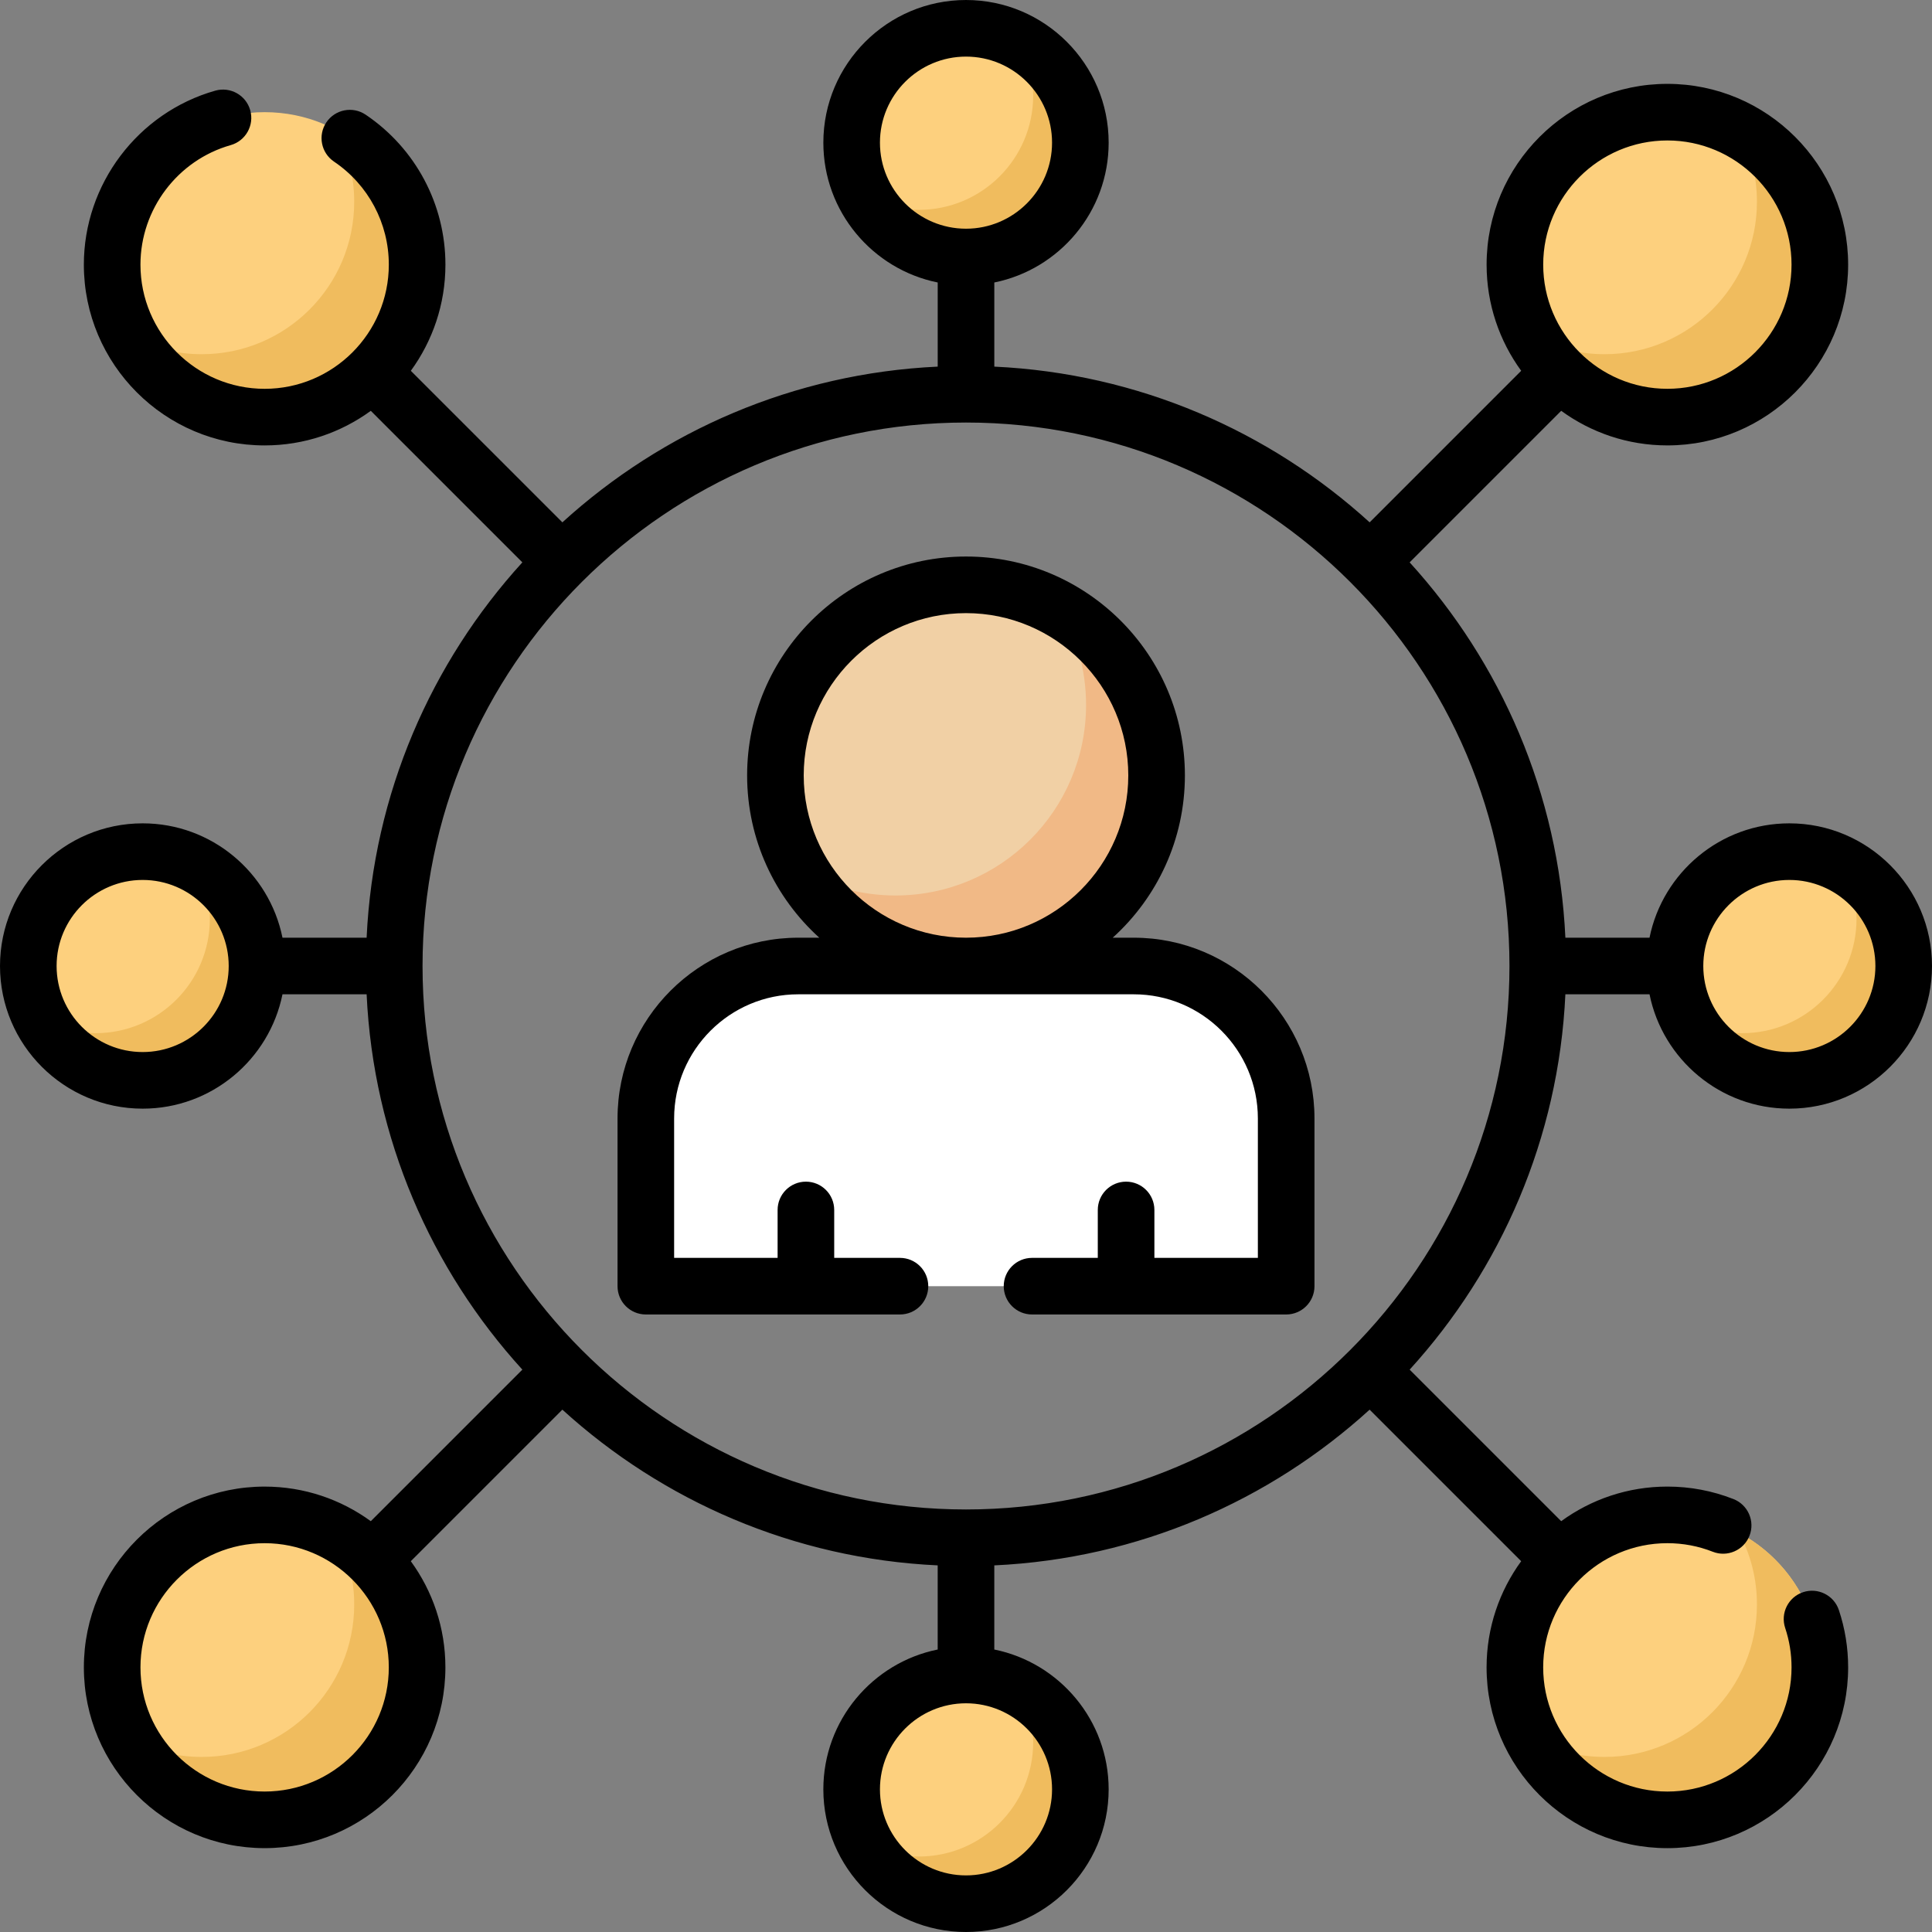
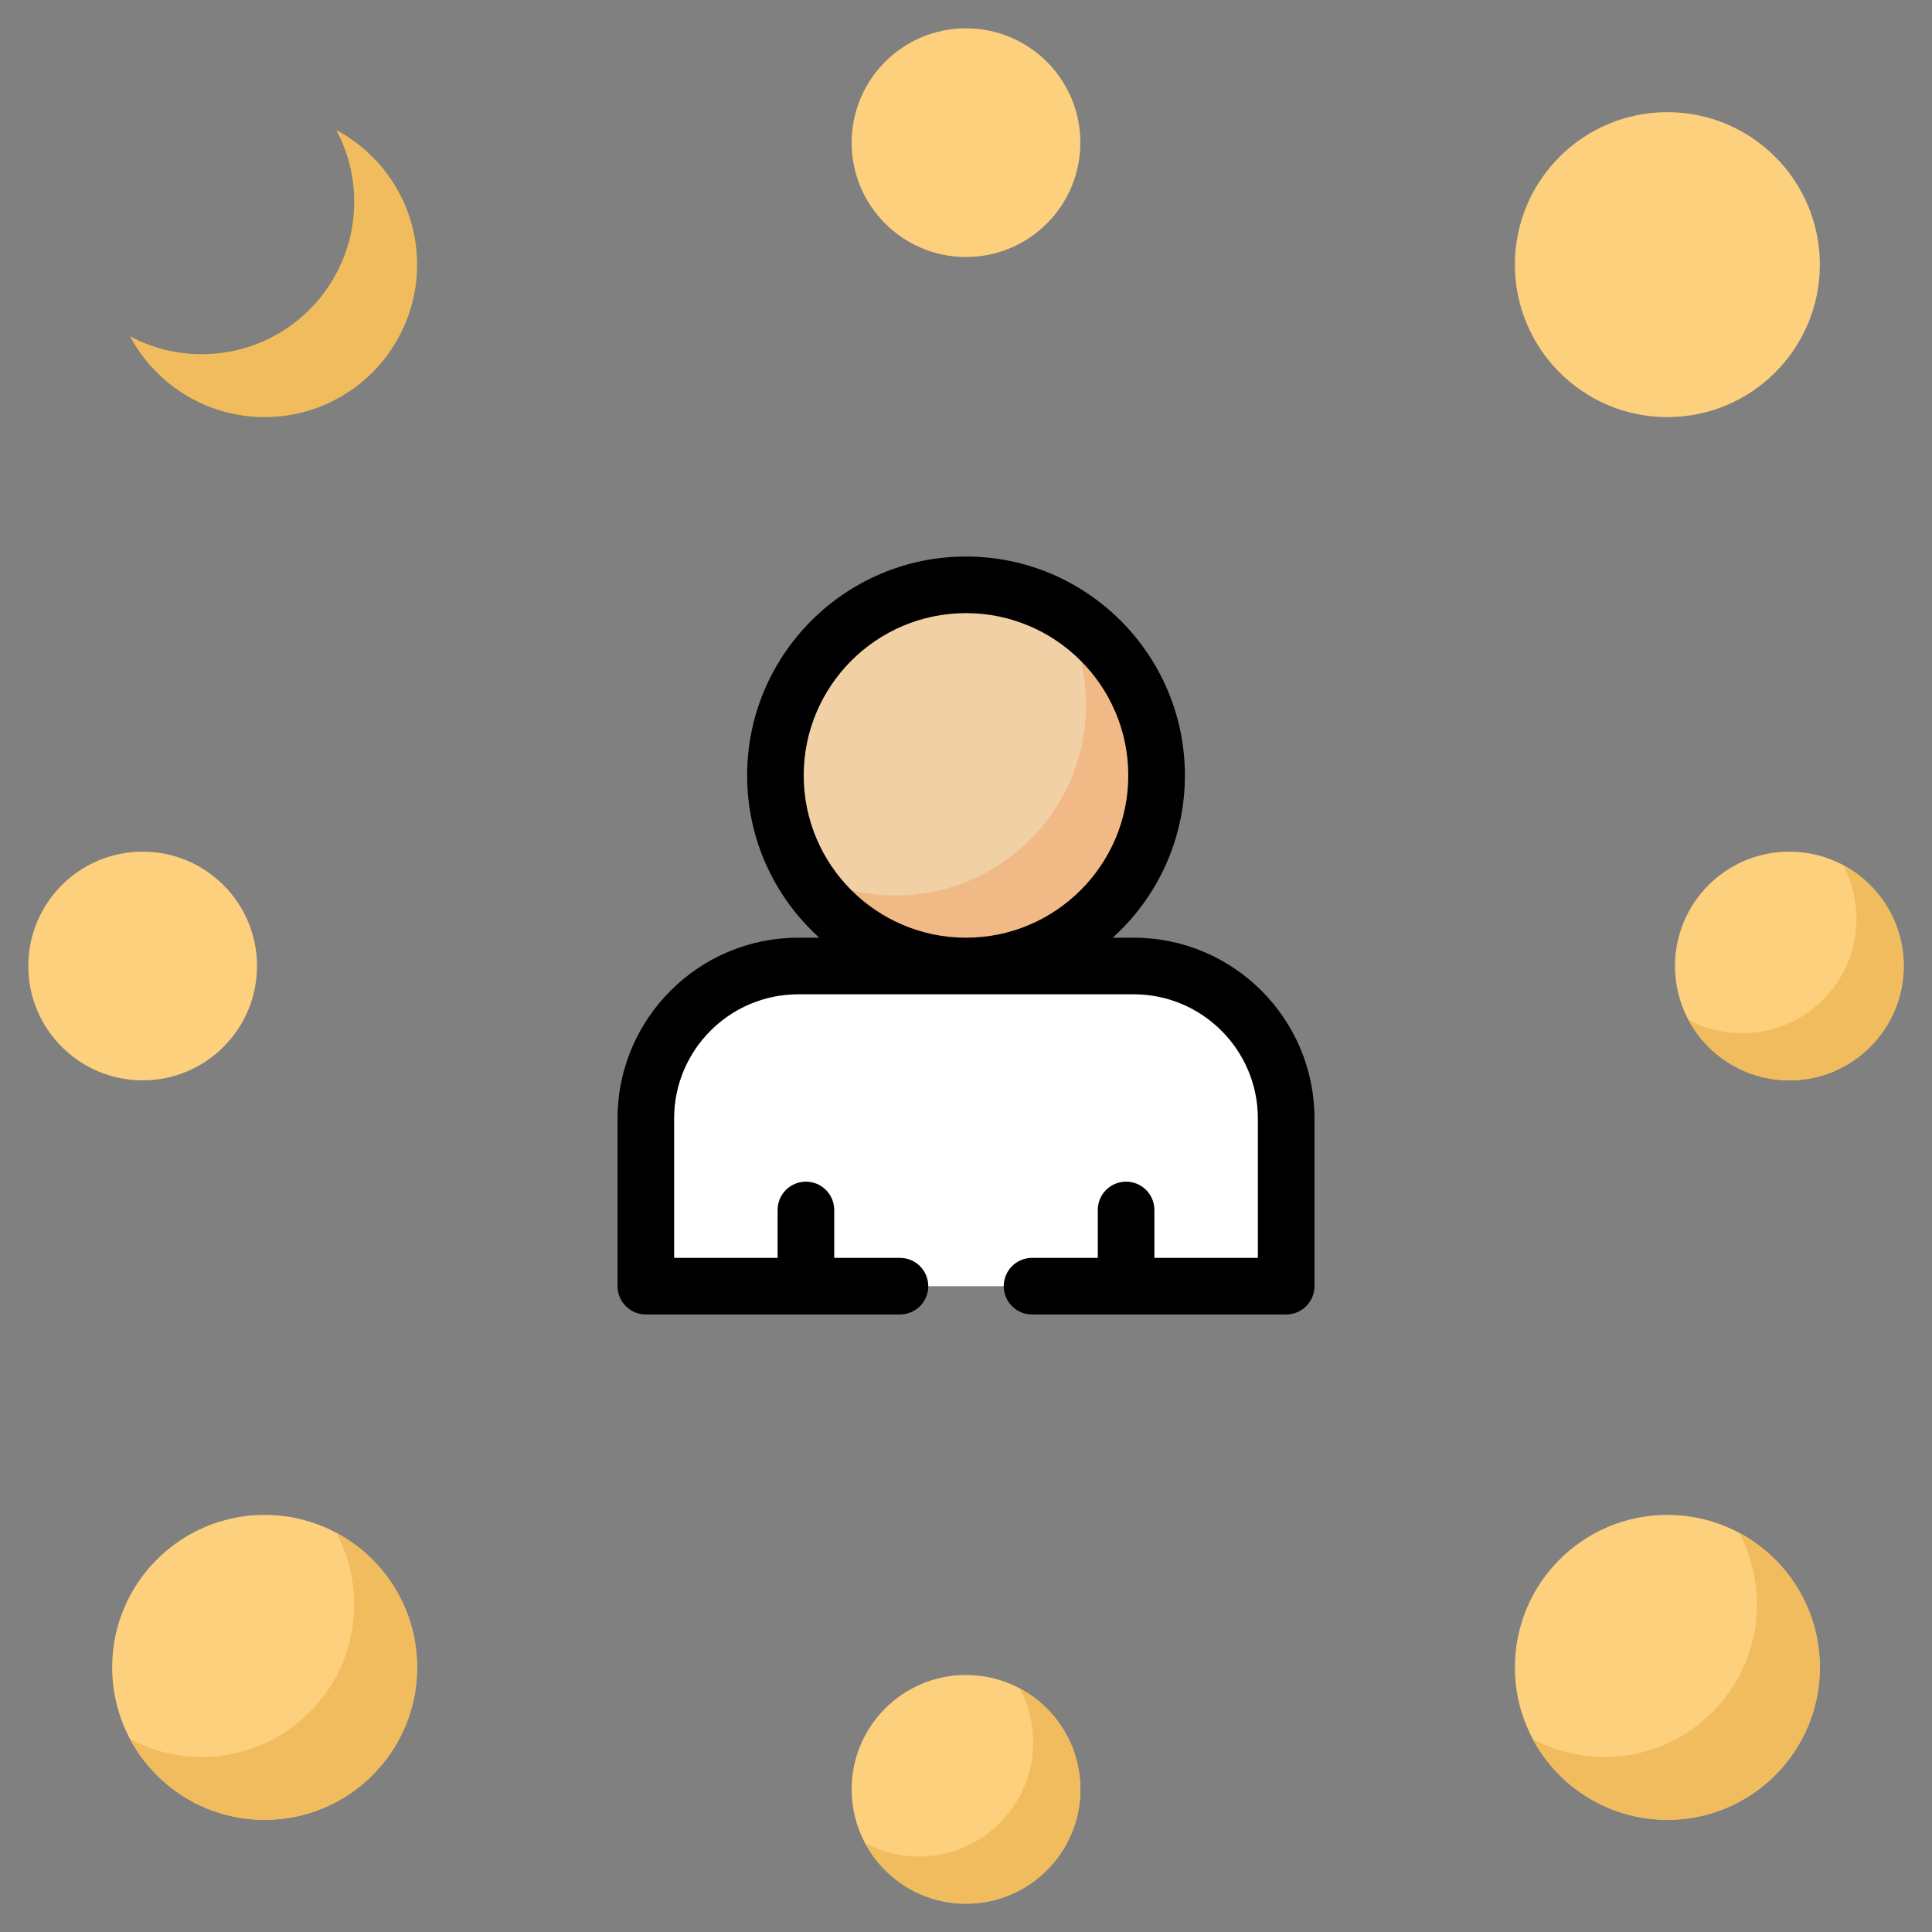
<svg xmlns="http://www.w3.org/2000/svg" id="Capa_1" enable-background="new 0 0 512 512" viewBox="0 0 512 512">
  <rect x="0" y="0" width="512" height="512" fill="#808080" stroke="none" />
  <g>
    <g>
      <g>
-         <circle cx="70.13" cy="70.13" fill="#fdd07e" r="40.407" />
-       </g>
+         </g>
      <g>
        <path d="m89.127 34.466c3.023 5.664 4.742 12.128 4.742 18.997 0 22.316-18.091 40.407-40.407 40.407-6.868 0-13.333-1.719-18.997-4.742 6.799 12.738 20.217 21.41 35.664 21.41 22.316 0 40.407-18.091 40.407-40.407.001-15.448-8.671-28.866-21.409-35.665z" fill="#f0bc5e" />
      </g>
    </g>
    <g>
      <g>
        <circle cx="256" cy="37.805" fill="#fdd07e" r="30.305" />
      </g>
      <g>
-         <path d="m270.248 11.057c2.267 4.248 3.557 9.096 3.557 14.248 0 16.737-13.568 30.305-30.305 30.305-5.151 0-10-1.289-14.248-3.556 5.099 9.552 15.162 16.056 26.748 16.056 16.737 0 30.305-13.568 30.305-30.305 0-11.586-6.504-21.649-16.057-26.748z" fill="#f0bc5e" />
+         <path d="m270.248 11.057z" fill="#f0bc5e" />
      </g>
    </g>
    <g>
      <g>
        <circle cx="256" cy="474.195" fill="#fdd07e" r="30.305" />
      </g>
      <g>
        <path d="m270.248 447.447c2.267 4.248 3.557 9.096 3.557 14.248 0 16.737-13.568 30.305-30.305 30.305-5.151 0-10-1.289-14.248-3.556 5.099 9.553 15.163 16.057 26.748 16.057 16.737 0 30.305-13.568 30.305-30.305 0-11.587-6.504-21.65-16.057-26.749z" fill="#f0bc5e" />
      </g>
    </g>
    <g>
      <g>
        <circle cx="474.195" cy="256" fill="#fdd07e" r="30.305" />
      </g>
      <g>
        <path d="m488.443 229.252c2.267 4.248 3.557 9.096 3.557 14.248 0 16.737-13.568 30.305-30.305 30.305-5.151 0-10-1.289-14.248-3.556 5.099 9.553 15.163 16.057 26.748 16.057 16.737 0 30.305-13.568 30.305-30.305 0-11.587-6.504-21.65-16.057-26.749z" fill="#f0bc5e" />
      </g>
    </g>
    <g>
      <g>
        <circle cx="37.805" cy="256" fill="#fdd07e" r="30.305" />
      </g>
      <g>
-         <path d="m52.052 229.252c2.267 4.248 3.557 9.096 3.557 14.248 0 16.737-13.568 30.305-30.305 30.305-5.151 0-10-1.289-14.248-3.556 5.099 9.553 15.163 16.057 26.748 16.057 16.737 0 30.305-13.568 30.305-30.305.001-11.587-6.503-21.65-16.057-26.749z" fill="#f0bc5e" />
-       </g>
+         </g>
    </g>
    <g>
      <g>
        <circle cx="256" cy="205.492" fill="#f1d0a5" r="50.508" />
      </g>
      <g>
        <path d="m281.122 161.682c4.253 7.401 6.698 15.973 6.698 25.122 0 27.895-22.613 50.508-50.508 50.508-9.149 0-17.721-2.445-25.122-6.698 8.715 15.165 25.064 25.386 43.81 25.386 27.895 0 50.508-22.613 50.508-50.508 0-18.746-10.221-35.095-25.386-43.81z" fill="#f1b986" />
      </g>
      <g>
        <path d="m171.146 296.406v44.447h169.707v-44.447c0-22.316-18.091-40.406-40.407-40.406h-88.894c-22.315 0-40.406 18.091-40.406 40.406z" fill="#fff" />
      </g>
      <g>
        <path d="m300.447 256h-24.244c22.316 0 40.406 18.091 40.406 40.406v44.447h24.244v-44.447c.001-22.315-18.09-40.406-40.406-40.406z" fill="#fff" />
      </g>
    </g>
    <g>
      <g>
        <circle cx="441.87" cy="70.13" fill="#fdd07e" r="40.407" />
      </g>
      <g>
-         <path d="m460.867 34.466c3.023 5.664 4.742 12.128 4.742 18.997 0 22.316-18.091 40.407-40.406 40.407-6.868 0-13.333-1.719-18.997-4.742 6.799 12.738 20.217 21.41 35.664 21.41 22.316 0 40.407-18.091 40.407-40.407-.001-15.448-8.672-28.866-21.41-35.665z" fill="#f0bc5e" />
-       </g>
+         </g>
    </g>
    <g>
      <g>
        <circle cx="441.87" cy="441.87" fill="#fdd07e" r="40.407" />
      </g>
      <g>
        <path d="m460.867 406.205c3.023 5.664 4.742 12.128 4.742 18.997 0 22.316-18.091 40.406-40.406 40.406-6.868 0-13.333-1.719-18.997-4.742 6.799 12.738 20.217 21.41 35.664 21.41 22.316 0 40.407-18.091 40.407-40.407-.001-15.447-8.672-28.864-21.41-35.664z" fill="#f0bc5e" />
      </g>
    </g>
    <g>
      <g>
        <circle cx="70.13" cy="441.87" fill="#fdd07e" r="40.407" />
      </g>
      <g>
        <path d="m89.127 406.205c3.023 5.664 4.742 12.128 4.742 18.997 0 22.316-18.091 40.406-40.407 40.406-6.868 0-13.333-1.719-18.997-4.742 6.799 12.738 20.217 21.41 35.664 21.41 22.316 0 40.407-18.091 40.407-40.407.001-15.447-8.671-28.864-21.409-35.664z" fill="#f0bc5e" />
      </g>
    </g>
    <g>
-       <path d="m414.843 263.5h22.298c3.489 17.265 18.777 30.305 37.055 30.305 20.845 0 37.804-16.959 37.804-37.805s-16.959-37.805-37.805-37.805c-18.278 0-33.566 13.04-37.055 30.305h-22.298c-1.783-38.203-17.103-72.927-41.27-99.466l40.164-40.163c7.906 5.757 17.627 9.166 28.134 9.166 26.416 0 47.906-21.491 47.906-47.907s-21.49-47.906-47.906-47.906-47.906 21.491-47.906 47.906c0 10.507 3.408 20.228 9.166 28.134l-40.164 40.163c-26.539-24.166-61.263-39.487-99.466-41.269v-22.298c17.265-3.489 30.305-18.777 30.305-37.055 0-20.846-16.959-37.805-37.805-37.805s-37.805 16.959-37.805 37.805c0 18.278 13.04 33.566 30.305 37.055v22.297c-38.203 1.783-72.927 17.103-99.466 41.269l-40.161-40.16c5.758-7.907 9.167-17.629 9.167-28.136 0-15.952-7.901-30.807-21.135-39.737-3.436-2.316-8.097-1.412-10.412 2.022-2.317 3.434-1.412 8.095 2.021 10.412 9.096 6.137 14.525 16.344 14.525 27.303 0 18.146-14.764 32.91-32.91 32.91s-32.909-14.764-32.909-32.91c0-14.654 9.835-27.679 23.917-31.674 3.985-1.131 6.299-5.278 5.168-9.263s-5.28-6.296-9.262-5.168c-20.504 5.818-34.823 24.777-34.823 46.105 0 26.418 21.492 47.91 47.91 47.91 10.508 0 20.23-3.409 28.136-9.167l40.161 40.16c-24.167 26.539-39.487 61.263-41.27 99.466h-22.297c-3.489-17.265-18.777-30.305-37.055-30.305-20.846.001-37.805 16.96-37.805 37.806s16.959 37.805 37.805 37.805c18.278 0 33.566-13.04 37.055-30.305h22.298c1.783 38.203 17.103 72.927 41.27 99.466l-40.164 40.163c-7.906-5.757-17.627-9.166-28.134-9.166-26.416 0-47.906 21.491-47.906 47.907s21.49 47.906 47.906 47.906 47.906-21.491 47.906-47.906c0-10.507-3.408-20.228-9.166-28.134l40.164-40.163c26.539 24.166 61.263 39.487 99.466 41.269v22.297c-17.265 3.489-30.305 18.777-30.305 37.055 0 20.847 16.959 37.806 37.805 37.806s37.805-16.959 37.805-37.805c0-18.278-13.04-33.566-30.305-37.055v-22.297c38.203-1.783 72.927-17.103 99.466-41.269l40.161 40.16c-5.758 7.907-9.167 17.629-9.167 28.136 0 26.417 21.492 47.91 47.91 47.91s47.91-21.492 47.91-47.91c0-5.186-.826-10.293-2.455-15.182-1.311-3.929-5.56-6.053-9.486-4.744-3.93 1.31-6.054 5.557-4.744 9.487 1.118 3.355 1.686 6.868 1.686 10.438 0 18.146-14.764 32.91-32.91 32.91s-32.91-14.763-32.91-32.91 14.764-32.91 32.91-32.91c4.153 0 8.203.764 12.037 2.271 3.851 1.515 8.208-.382 9.724-4.237 1.515-3.855-.382-8.208-4.237-9.724-5.589-2.196-11.484-3.31-17.523-3.31-10.508 0-20.23 3.409-28.136 9.167l-40.161-40.16c24.164-26.539 39.485-61.263 41.268-99.466zm59.352-30.305c12.575 0 22.805 10.23 22.805 22.805s-10.23 22.805-22.805 22.805-22.805-10.23-22.805-22.805 10.231-22.805 22.805-22.805zm-32.325-195.971c18.145 0 32.906 14.762 32.906 32.906 0 18.145-14.762 32.907-32.906 32.907s-32.906-14.762-32.906-32.907 14.762-32.906 32.906-32.906zm-208.675.581c0-12.575 10.231-22.805 22.805-22.805s22.805 10.23 22.805 22.805-10.231 22.805-22.805 22.805-22.805-10.231-22.805-22.805zm-195.39 241c-12.575 0-22.805-10.23-22.805-22.805s10.23-22.805 22.805-22.805 22.804 10.23 22.804 22.805-10.23 22.805-22.804 22.805zm218.195-166.829c79.415 0 144.024 64.609 144.024 144.024s-64.609 144.024-144.024 144.024-144.024-64.608-144.024-144.024 64.609-144.024 144.024-144.024zm-185.87 362.8c-18.145 0-32.906-14.762-32.906-32.906 0-18.145 14.762-32.907 32.906-32.907s32.906 14.762 32.906 32.907-14.762 32.906-32.906 32.906zm208.675-.581c0 12.575-10.231 22.805-22.805 22.805s-22.805-10.23-22.805-22.805 10.231-22.805 22.805-22.805 22.805 10.231 22.805 22.805z" />
      <path d="m171.15 348.35h42.355c.023 0 .045.003.068.003s.045-.003.068-.003h24.859c4.143 0 7.5-3.358 7.5-7.5s-3.357-7.5-7.5-7.5h-17.427v-12.7c0-4.142-3.357-7.5-7.5-7.5s-7.5 3.358-7.5 7.5v12.7h-27.423v-36.94c0-18.146 14.759-32.91 32.899-32.91h88.9c18.141 0 32.899 14.764 32.899 32.91v36.94h-27.423v-12.7c0-4.142-3.357-7.5-7.5-7.5s-7.5 3.358-7.5 7.5v12.7h-17.425c-4.143 0-7.5 3.358-7.5 7.5s3.357 7.5 7.5 7.5h24.859c.023 0 .045.003.068.003s.045-.003.068-.003h42.355c4.143 0 7.5-3.358 7.5-7.5v-44.44c0-26.418-21.487-47.91-47.899-47.91h-5.568c11.738-10.622 19.126-25.968 19.126-43.008 0-31.986-26.022-58.008-58.008-58.008s-58.008 26.022-58.008 58.008c0 17.04 7.388 32.386 19.126 43.008h-5.568c-26.412 0-47.899 21.492-47.899 47.91v44.44c-.002 4.142 3.356 7.5 7.498 7.5zm41.842-142.858c0-23.714 19.293-43.008 43.008-43.008s43.008 19.293 43.008 43.008-19.293 43.008-43.008 43.008-43.008-19.293-43.008-43.008z" />
    </g>
  </g>
</svg>